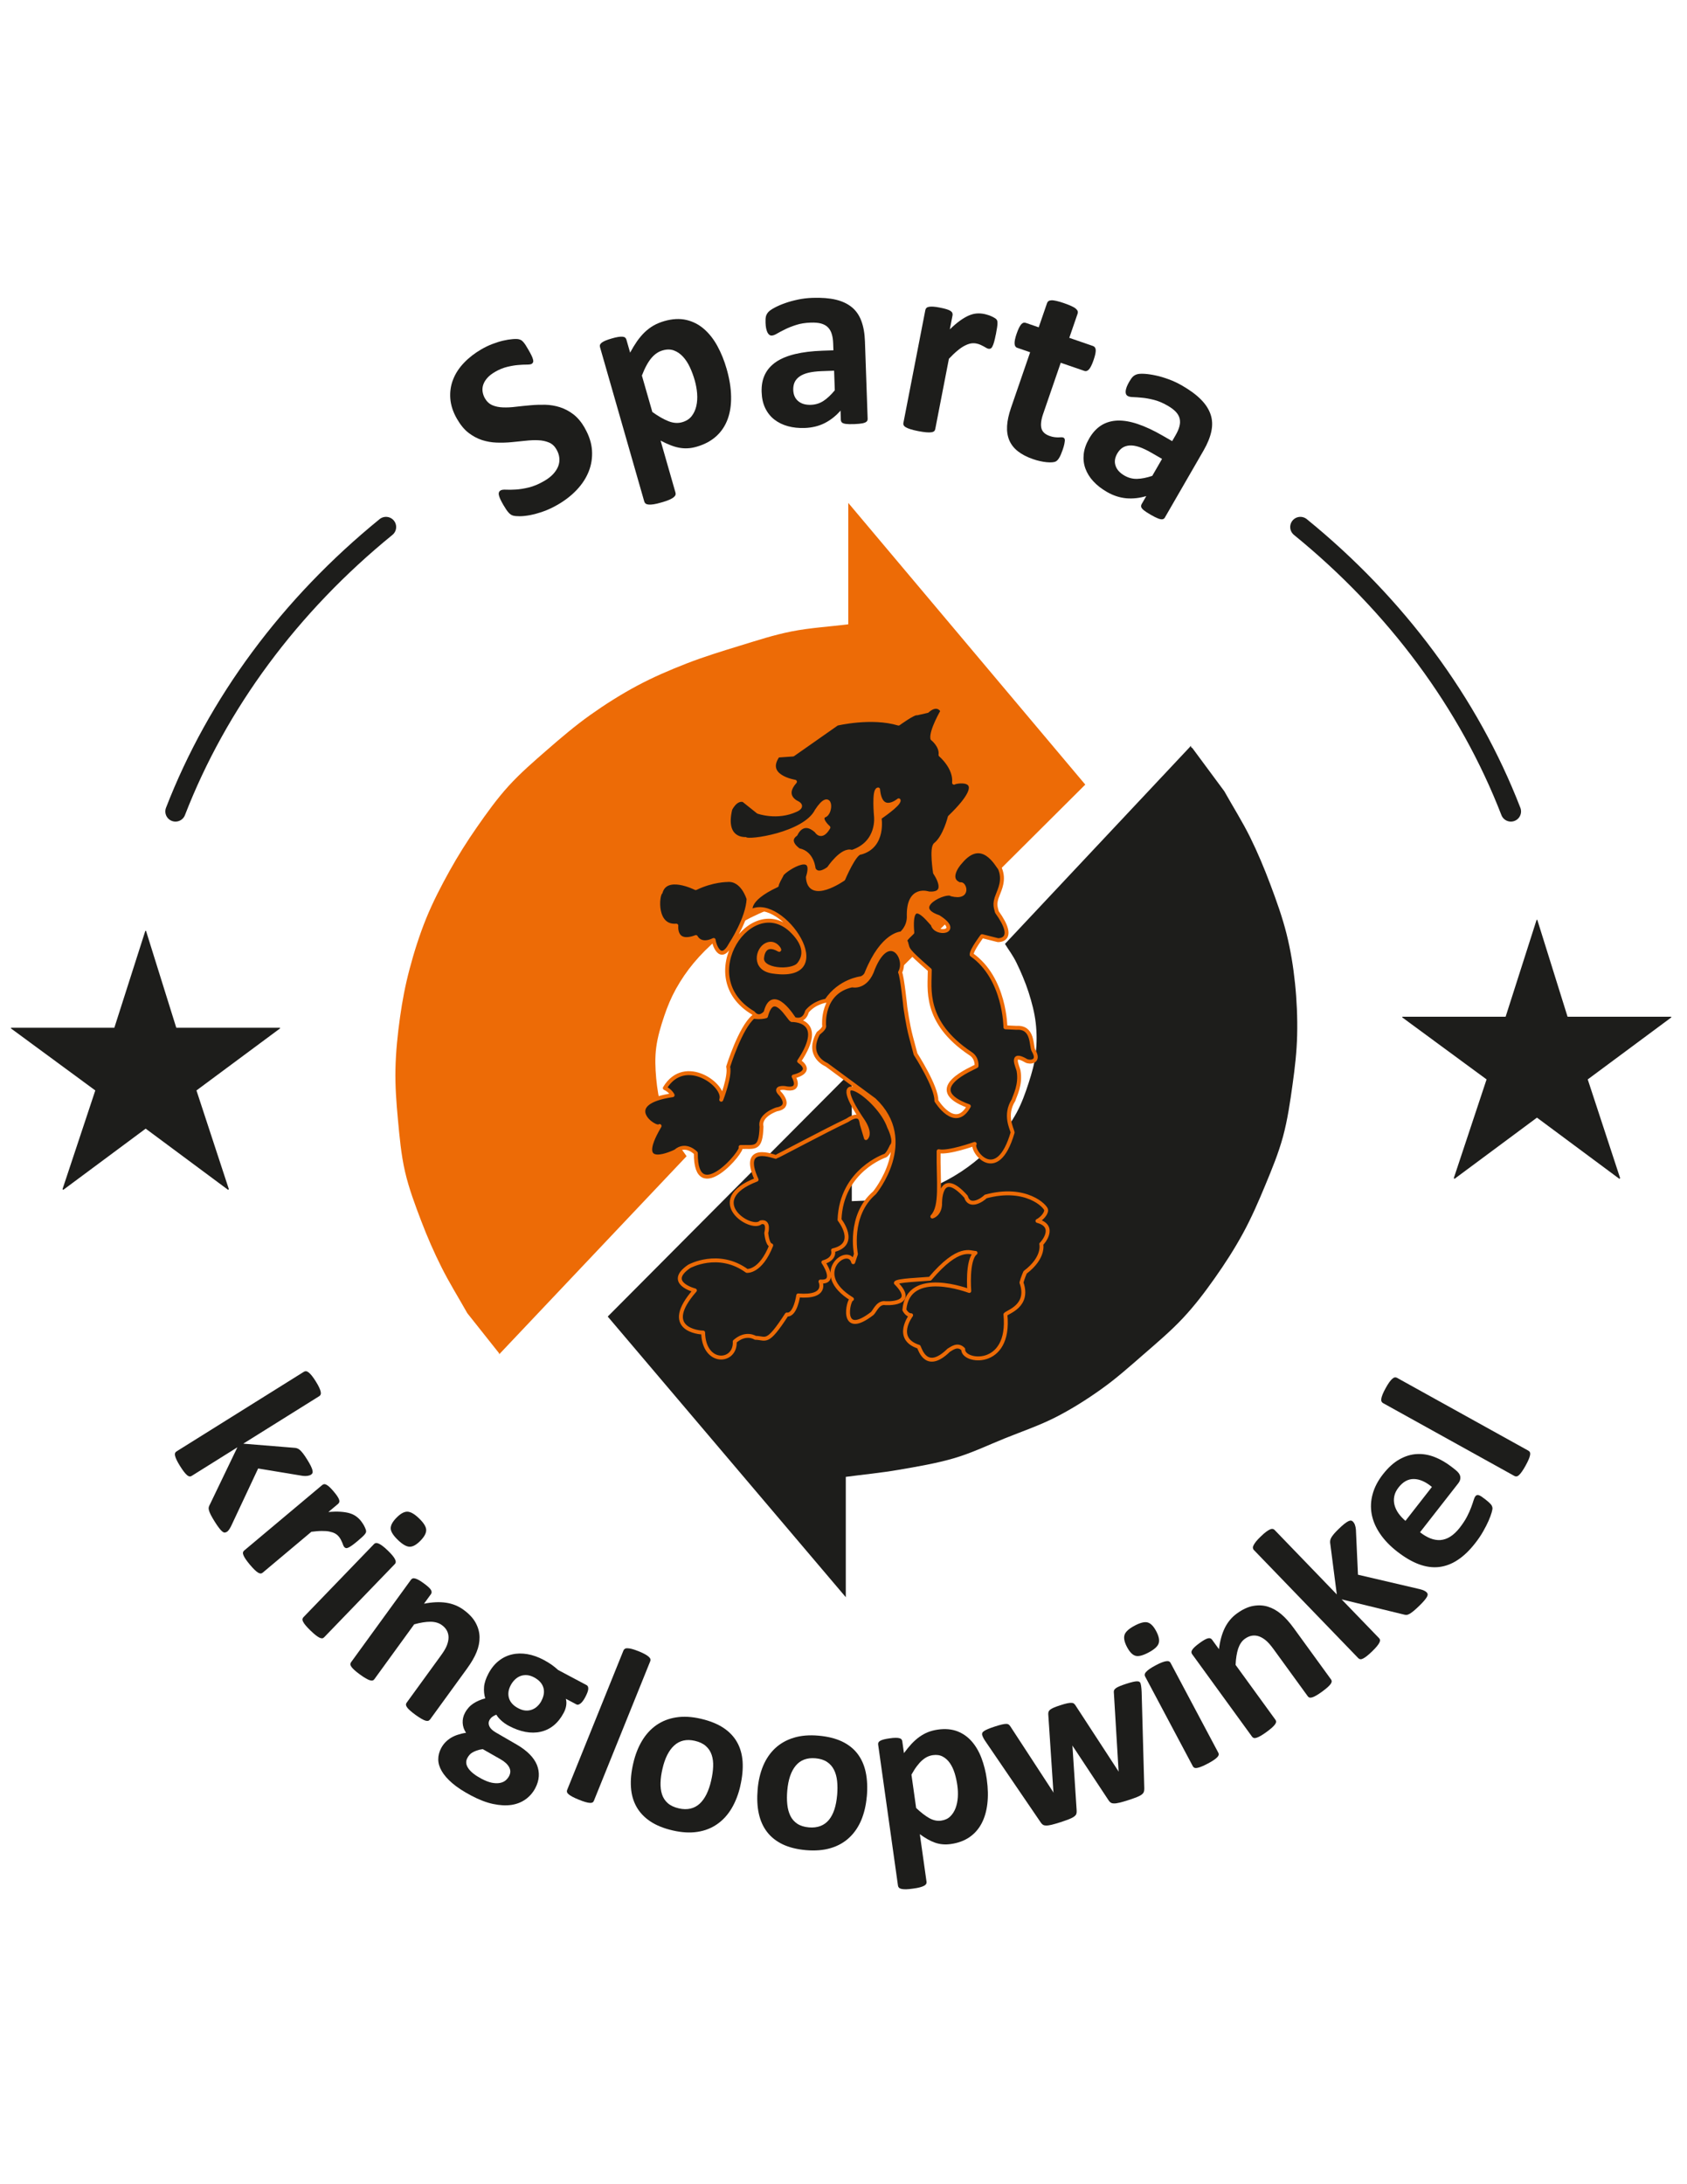
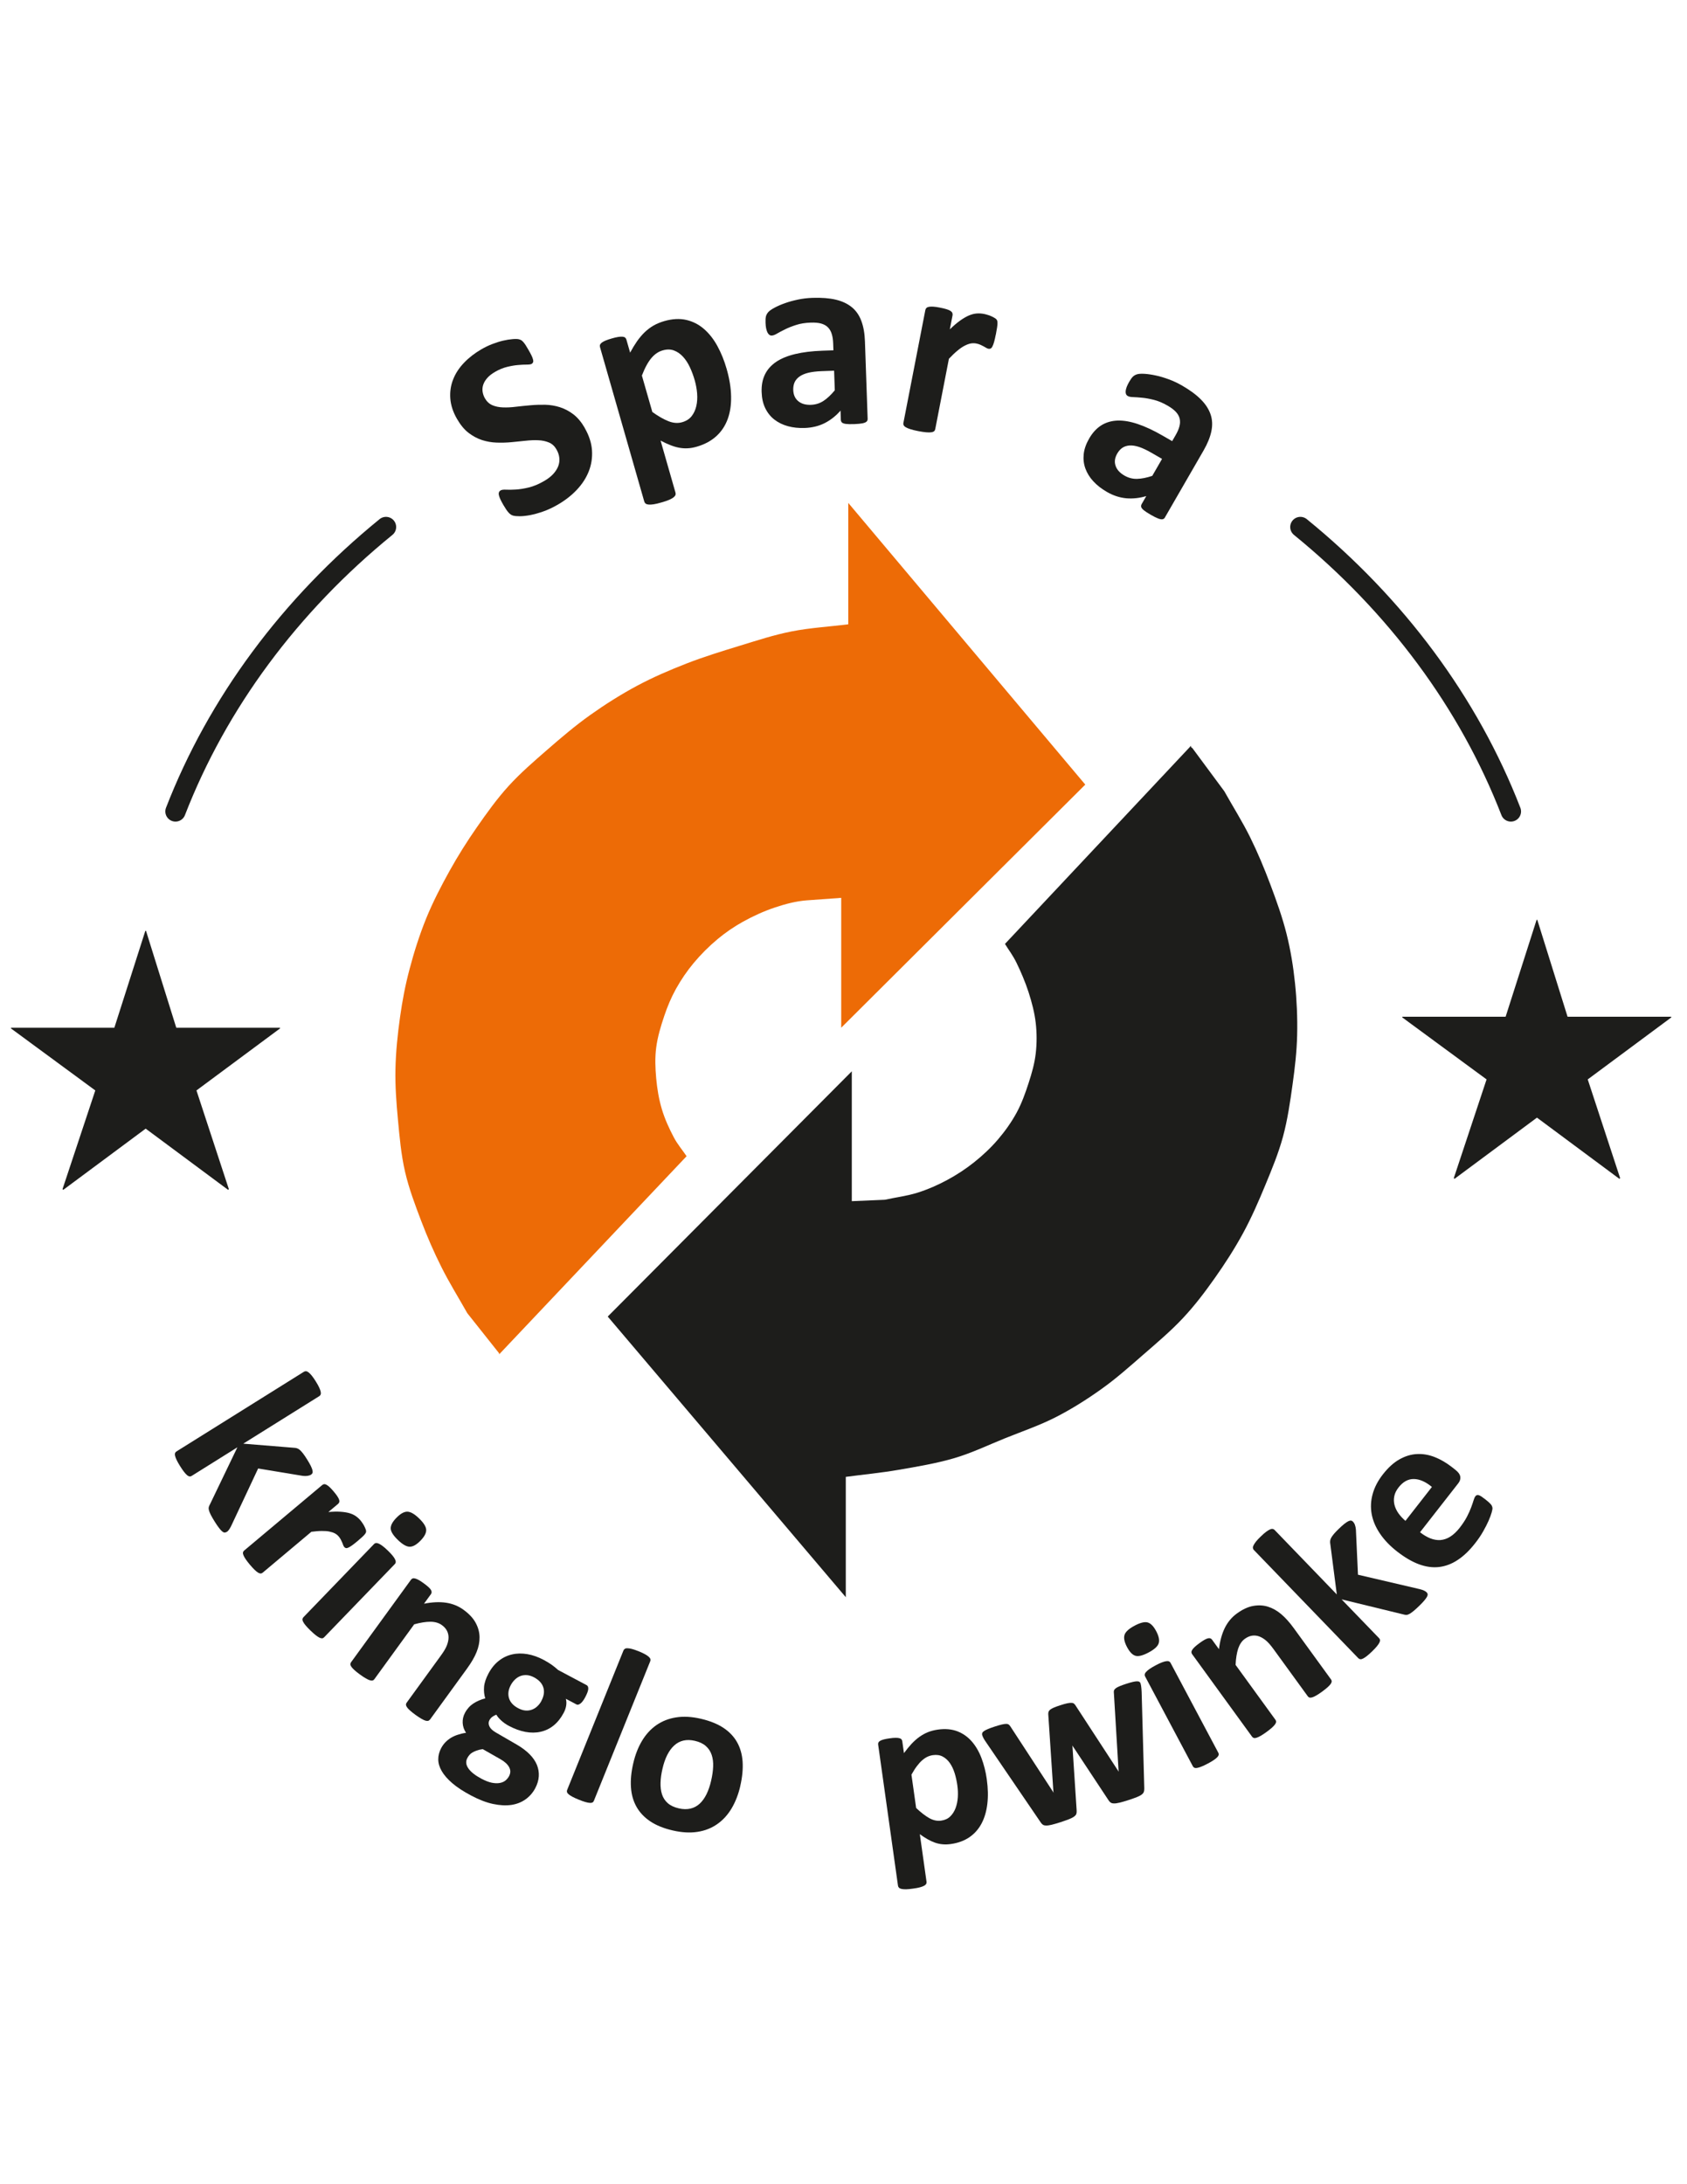
<svg xmlns="http://www.w3.org/2000/svg" id="Laag_1" data-name="Laag 1" viewBox="0 0 612 792">
  <defs>
    <style> .cls-1, .cls-2, .cls-3, .cls-4 { stroke-width: 0px; } .cls-1, .cls-3 { fill-rule: evenodd; } .cls-1, .cls-4 { fill: #1d1d1b; } .cls-5 { stroke: #ed6b06; stroke-linejoin: round; stroke-width: 1.42px; } .cls-5, .cls-2, .cls-6 { fill: none; } .cls-5, .cls-6 { stroke-linecap: round; } .cls-6 { stroke: #1d1d1b; stroke-miterlimit: 22.93; stroke-width: 7.37px; } .cls-7 { clip-path: url(#clippath); } .cls-3 { fill: #ed6b06; } </style>
    <clipPath id="clippath">
      <rect class="cls-2" width="612" height="792" />
    </clipPath>
  </defs>
  <g class="cls-7">
    <path class="cls-1" d="M364.57,342.26c1.41,2.31,2.8,3.99,4.23,6.93,1.44,2.94,3.2,7.02,4.36,10.65,1.16,3.63,2.14,7.31,2.57,11.04.43,3.72.43,7.5,0,11.16-.43,3.66-1.41,7.07-2.57,10.65-1.16,3.58-2.49,7.34-4.36,10.78-1.87,3.44-4.22,6.74-6.8,9.75-2.58,3.01-5.53,5.77-8.6,8.21-3.07,2.45-6.32,4.57-9.75,6.42-3.43,1.85-6.98,3.42-10.78,4.62-3.8,1.2-7.96,1.71-11.93,2.57l-11.93.51v-47.09l-88.54,88.93,86.36,101.76v-43.63c6.42-.86,12.68-1.43,19.25-2.57,6.57-1.13,13.71-2.33,20.15-4.23,6.44-1.91,12.23-4.72,18.35-7.19,6.12-2.47,12.49-4.63,18.35-7.62,5.86-2.99,11.39-6.49,16.68-10.27,5.3-3.77,10.09-8.04,15.01-12.32,4.92-4.28,10.15-8.69,14.5-13.35,4.36-4.65,7.91-9.36,11.55-14.5,3.64-5.14,7.2-10.66,10.27-16.3,3.07-5.64,5.67-11.61,8.08-17.45,2.42-5.84,4.76-11.49,6.42-17.58,1.65-6.1,2.61-12.72,3.46-18.86.86-6.14,1.52-11.84,1.67-17.97.15-6.13-.13-12.61-.77-18.74-.64-6.13-1.58-11.96-3.08-17.96s-3.7-12.12-5.9-17.96c-2.2-5.84-4.53-11.43-7.31-17.07-2.79-5.63-6.25-11.12-9.37-16.68l-11.55-15.6-.51-.39v-.51l-67.5,71.86Z" />
    <path class="cls-3" d="M249.08,419.25c-1.54-2.27-3.34-4.38-4.62-6.8-1.73-3.29-3.3-6.7-4.36-10.27-1.08-3.62-1.71-7.4-2.05-11.16-.34-3.71-.48-7.47,0-11.16.51-3.94,1.68-7.78,2.95-11.55,1.13-3.36,2.51-6.66,4.23-9.75,1.84-3.3,3.99-6.46,6.42-9.37,2.6-3.11,5.49-6,8.6-8.6,2.9-2.43,6.05-4.59,9.37-6.42,3.69-2.04,7.55-3.8,11.55-5.13,3.74-1.25,7.62-2.28,11.55-2.57l12.45-.9v47.09l88.54-88.16-85.98-102.14v44.02c-6.84.85-13.95,1.27-20.53,2.57-6.58,1.3-12.51,3.27-18.86,5.21-6.35,1.94-13.04,4-19.25,6.42-6.21,2.42-12.11,4.95-17.97,8.08-5.85,3.13-11.65,6.79-17.07,10.65-5.42,3.86-10.48,8.17-15.4,12.45-4.92,4.28-9.82,8.5-14.12,13.22s-7.97,9.88-11.55,15.01c-3.58,5.14-6.82,10.28-9.88,15.78-3.06,5.5-6.05,11.26-8.47,17.2-2.42,5.94-4.45,12.37-6.03,18.35-1.59,5.98-2.61,11.39-3.47,17.45-.86,6.06-1.54,12.65-1.67,18.86-.13,6.22.32,12.14.9,18.35.58,6.21,1.15,12.7,2.57,18.86,1.42,6.16,3.7,12.18,5.9,17.96,2.21,5.78,4.53,11.12,7.32,16.68,2.78,5.57,6.24,11.12,9.37,16.68l11.55,14.55v.39l68.01-71.86Z" />
-     <path class="cls-1" d="M273.18,367.25c2.3,2.85,4.57-.16,4.57-.16,2.57-10.34,10.34,2.39,10.34,2.39,0,0,3.53,1.52,4.67-2.73,2.82-3.39,7.02-3.9,7.02-3.9,4.88-7.31,12.55-8.12,12.55-8.12,0,0,1.64-.43,2.13-2.09,5.74-14.11,12.51-14.16,12.51-14.16,0,0,2.67-2.11,2.72-5.95-.4-11.34,7.21-8.56,7.21-8.56,8.08.63,2.3-7.51,2.3-7.51,0,0-1.42-9.1.19-10.26,3.39-2.68,5.15-9.88,5.15-9.88,15.94-15.38,2.1-13.07,1.57-12.5.54-5.51-4.92-10.08-4.92-10.08.43-3.31-2.96-5.93-2.96-5.93-.47-2.91,3.68-10.01,3.68-10.01-2.13-3.4-5.49,0-5.49,0l-3.81.87c-1.11-.33-6.64,3.71-6.64,3.71-9.81-2.96-22.36.04-22.36.04l-15.93,11.17-5.49.38c-5.4,7.7,6.2,9.49,6.2,9.49-4.77,5.29.81,7.66.81,7.66,2.62,1.37-.46,2.58-.46,2.58-6.86,3.17-13.71.66-13.71.66l-5.27-4.21c-2.96-.81-4.83,3.28-4.83,3.28-2.71,11.44,5.5,10.79,5.5,10.79.96,1.25,21.56-1.67,25.84-10.23,5.4-8.24,5.53.91,2.81,1.73-2.16,1.17,1.44,4.34,1.44,4.34-2.6,4.48-4.36,1.25-4.36,1.25-5.11-4.58-7.48,1.18-7.48,1.18-3.76,2.69,1.12,5.82,1.12,5.82,4.98.93,5.37,6.77,5.37,6.77,1.58,3.06,5.49-.19,5.49-.19,0,0,4.88-7.31,8.41-5.97,9.96-3.27,8.71-12.93,8.71-12.93,0,0-.88-9.48.77-9.73.88,9.49,7.46,3.95,7.46,3.95.23,1.46-6.92,6.28-6.92,6.28,0,0,1.83,10.37-6.89,12.69-2.2-.11-6.26,9.55-6.26,9.55,0,0-12.35,8.67-12.86-.65,3.47-10.92-9.78-1.86-9.56-.76-1.9,3.36-1.7,3.72-1.7,3.72-11.53,5.35-9.36,9.38-9.36,9.38,11.26-6.08,32.78,25.76,7.7,21.86-6.93-1.08-5.44-8-2.21-9.65,3.22-1.65,5.16,2.08,4.69,1.8-5.73-3.32-6.13,2.6-6.13,2.6-1.01,4.99,10.8,5.7,13.28,2.65,2.48-3.05,2.44-7.08-2.24-11.82-14.8-15.11-36.38,16.43-14.36,29.42M317.17,398.85c15.72,14.83.08,33.67.08,33.67-9.61,8.21-6.74,22.2-6.74,22.2l-.99,2.96c-1.7-6.53-15.81,4.03-.45,13.38-1.29-.14-4.63,14.44,7.33,5.24.89-.76,1.89-3.73,4.27-3.81.92.15,12.29.67,4.33-7.29.33-.93,9.11-1.23,12.39-1.53,10.55-12.45,14.68-9.3,16.51-9.36-3.21,2.5-2.27,13.81-2.27,13.81,0,0-22.26-8.56-23.55,6.86,0,0,.98,1.98,2.45,1.93,0,0-6.48,8.46,2.78,11.44.59,1.26,2.88,9.06,10.84,1.27,1.07-.59,3.21-2.5,5.29-.37-.38,4.78,17.27,7.1,15.3-12.62.7-.94,8.86-3.05,5.82-11.56.49-1.85,1.33-3.71,1.33-3.71,7.14-5.37,5.86-10.27,5.86-10.27.36-.2,5.82-6.43-1.39-8.37,1.26-.59,3.21-2.49,3.16-3.95-.04-1.28-7.27-8.9-21.95-4.91-1.06,1.14-5.89,4.42-7.14.06-9.9-11-9.39,2.86-9.39,2.86-.24,3.67-2.81,4.34-2.81,4.34,3.53-3.79,2.12-12.52,2.28-23.69,3.51.79,13.09-2.65,13.09-2.65-1.58,2.07,8.04,15.46,13.76-4.14-.22-1.27-3.14-6.29.32-11.73.49-1.66,2.73-5.61,1.82-10.68-.24-1.31-3.29-7.14,2.8-3.58,1.12.65,5.2.6,2.62-3.75-.94-1.58.07-8.61-6.14-8.2l-4.04-.19s-.07-17.79-12.26-26.33c-.06-1.65,3.79-6.72,3.79-6.72l5.73,1.44s7.33.48-.36-10.23c-.23-1.28-1.19-2.71.33-6.24.67-1.85,2.56-5.4.77-9.54-.95-1.07-6.45-11.86-14.35-2.25-1.29,1.35-4.91,6.4-.1,8.06,1.43-.96,3.85,5.36-3.17,3.59-1.7-1.59-15.4,4.56-4.65,8.22,8.79,5.55-1.22,6.81-2.1,2.64-1.13-.88-8.65-11.6-7.4,3-1.06,1.14-3.38,2.86-2.26,3.55.83,2.72-.29,2.28,8.59,10.02.05,6.59-2.45,18.86,14.79,30.34,2.52,1.61,2.17,4.5,2.17,4.5-.85.66-20.4,8.22-2.79,14.56-4.99,9.14-11.78-1.97-11.78-1.97.19-4.94-7.55-16.94-7.55-16.94l-1.69-6.35c-1.19-4.47-2.02-10.73-2.02-10.73,0,0-1.11-10.94-1.9-12.56,2.93-5.23-4.01-15.24-9.76-1.49-2.48,7.59-7.66,6.22-7.66,6.22-11.26,2.44-10.14,14.46-10.14,14.53.4,1.09-2.1,2.82-2.1,2.82-4.66,8.4,2.97,11.43,2.97,11.43l17.31,12.75ZM281.4,419.49c-.33,0-13.08-5.24-6.93,8.27-19.51,7.45-1.82,18.94,1.54,15.46,3.27-.67,1.97,3.84,1.97,3.84,0,0,.33,4.2,1.8,4.51-3.87,9.83-8.83,9.27-8.83,9.27-10.33-7.51-20.92-1.64-20.92-1.64-8.76,5.98,2.06,8.71,2.06,8.71-12.42,14.16,1.71,15.32,2.99,15.28.23,11.9,11.92,11.12,11.46,3.26,4.09-3.62,7.46-1.35,7.46-1.35,4.03.04,4.13,2.78,11.43-8.45,3.13.44,4.15-6.92,4.15-6.92,10.85.9,8.07-5.04,8.07-5.04,6.25.51,1.04-6.99,1.04-6.99,4.54-1.26,3.51-4.33,3.51-4.33,9.46-2.16,2.36-11.07,2.36-11.07.65-17.96,16.6-23.27,16.6-23.27,1.08-.59,2.31-3.49,2.31-3.49,1.77-1.71-.92-6.89-.92-6.89-3.74-11.03-24.42-23.98-9.34-1.98,2.91,4.66.94,6.01.94,6.01l-1.49-4.92c-.22-.36.12-5.19-5.32-1.51-7.81,3.67-25.62,13.24-25.95,13.24M273.32,368.68c-4.8,4.01-9.16,18.11-9.16,18.11.85,3.45-2.51,11.98-2.51,11.98,1.84-5.01-13.2-16.37-20.47-4.23,2.08.94,2.83,2.58,2.83,2.58-19.66,2.88-6.33,12.73-4.73,11.18-10.2,17.23,5.81,9.17,5.81,9.17,3.73-3.24,7.35.66,7.35.66-.22,19.95,17.71-1.17,16.21-2.22,5.2-.17,7.33,1.27,7.61-7.4-.88-4.17,5.45-6.23,5.45-6.23,5.65-.93,1.46-5.54,1.46-5.54-2.66-2.65,1.39-2.24,1.39-2.24,6.65,1.41,3.34-4.15,3.34-4.15,0,0,7.64-1.54,2-5.56,10.28-15.37-2.67-14.91-2.67-14.91-1.06-.34-6.67-11.57-9.36-1.39-1.99.62-4.55.19-4.55.19M239.66,323.58c1.95-7.02,12.72-1.54,12.72-1.54,6.12-2.96,11.43-2.93,11.43-2.93,5.65-.56,7.75,6.83,7.75,6.83-.3,7.15-6.39,16.33-6.39,16.33-3.95,7.46-6.24-.33-6.27-1.43-4.86,2.36-6.44-1.06-6.44-1.06-7.95,3.02-7.1-4.14-7.1-4.14-8.03.65-6.98-11.1-5.69-12.07" />
-     <path class="cls-5" d="M273.18,367.25c2.3,2.85,4.57-.16,4.57-.16,2.57-10.34,10.34,2.39,10.34,2.39,0,0,3.53,1.52,4.67-2.73,2.82-3.39,7.02-3.9,7.02-3.9,4.88-7.31,12.55-8.12,12.55-8.12,0,0,1.64-.43,2.13-2.09,5.74-14.11,12.51-14.16,12.51-14.16,0,0,2.67-2.11,2.72-5.95-.4-11.34,7.21-8.56,7.21-8.56,8.08.63,2.3-7.51,2.3-7.51,0,0-1.42-9.1.19-10.26,3.39-2.68,5.15-9.88,5.15-9.88,15.94-15.38,2.1-13.07,1.57-12.5.54-5.51-4.92-10.08-4.92-10.08.43-3.31-2.96-5.93-2.96-5.93-.47-2.91,3.68-10.01,3.68-10.01-2.13-3.4-5.49,0-5.49,0l-3.81.87c-1.11-.33-6.64,3.71-6.64,3.71-9.81-2.96-22.36.04-22.36.04l-15.93,11.17-5.49.38c-5.4,7.7,6.2,9.49,6.2,9.49-4.77,5.29.81,7.66.81,7.66,2.62,1.37-.46,2.58-.46,2.58-6.86,3.17-13.71.66-13.71.66l-5.27-4.21c-2.96-.81-4.83,3.28-4.83,3.28-2.71,11.44,5.5,10.79,5.5,10.79.96,1.25,21.56-1.67,25.84-10.23,5.4-8.24,5.53.91,2.81,1.73-2.16,1.17,1.44,4.34,1.44,4.34-2.6,4.48-4.36,1.25-4.36,1.25-5.11-4.58-7.48,1.18-7.48,1.18-3.76,2.69,1.12,5.82,1.12,5.82,4.98.93,5.37,6.77,5.37,6.77,1.58,3.06,5.49-.19,5.49-.19,0,0,4.88-7.31,8.41-5.97,9.96-3.27,8.71-12.93,8.71-12.93,0,0-.88-9.48.77-9.73.88,9.49,7.46,3.95,7.46,3.95.23,1.46-6.92,6.28-6.92,6.28,0,0,1.83,10.37-6.89,12.69-2.2-.11-6.26,9.55-6.26,9.55,0,0-12.35,8.67-12.86-.65,3.47-10.92-9.78-1.86-9.56-.76-1.9,3.36-1.7,3.72-1.7,3.72-11.53,5.35-9.36,9.38-9.36,9.38,11.26-6.08,32.78,25.76,7.7,21.86-6.93-1.08-5.44-8-2.21-9.65,3.22-1.65,5.16,2.08,4.69,1.8-5.73-3.32-6.13,2.6-6.13,2.6-1.01,4.99,10.8,5.7,13.28,2.65,2.48-3.05,2.44-7.08-2.24-11.82-14.8-15.11-36.38,16.43-14.36,29.42ZM317.17,398.85c15.72,14.83.08,33.67.08,33.67-9.61,8.21-6.74,22.2-6.74,22.2l-.99,2.96c-1.7-6.53-15.81,4.03-.45,13.38-1.29-.14-4.63,14.44,7.33,5.24.89-.76,1.89-3.73,4.27-3.81.92.15,12.29.67,4.33-7.29.33-.93,9.11-1.23,12.39-1.53,10.55-12.45,14.68-9.3,16.51-9.36-3.21,2.5-2.27,13.81-2.27,13.81,0,0-22.26-8.56-23.55,6.86,0,0,.98,1.98,2.45,1.93,0,0-6.48,8.46,2.78,11.44.59,1.26,2.88,9.06,10.84,1.27,1.07-.59,3.21-2.5,5.29-.37-.38,4.78,17.27,7.1,15.3-12.62.7-.94,8.86-3.05,5.82-11.56.49-1.85,1.33-3.71,1.33-3.71,7.14-5.37,5.86-10.27,5.86-10.27.36-.2,5.82-6.43-1.39-8.37,1.26-.59,3.21-2.49,3.16-3.95-.04-1.28-7.27-8.9-21.95-4.91-1.06,1.14-5.89,4.42-7.14.06-9.9-11-9.39,2.86-9.39,2.86-.24,3.67-2.81,4.34-2.81,4.34,3.53-3.79,2.12-12.52,2.28-23.69,3.51.79,13.09-2.65,13.09-2.65-1.58,2.07,8.04,15.46,13.76-4.14-.22-1.27-3.14-6.29.32-11.73.49-1.66,2.73-5.61,1.82-10.68-.24-1.31-3.29-7.14,2.8-3.58,1.12.65,5.2.6,2.62-3.75-.94-1.58.07-8.61-6.14-8.2l-4.04-.19s-.07-17.79-12.26-26.33c-.06-1.65,3.79-6.72,3.79-6.72l5.73,1.44s7.33.48-.36-10.23c-.23-1.28-1.19-2.71.33-6.24.67-1.85,2.56-5.4.77-9.54-.95-1.07-6.45-11.86-14.35-2.25-1.29,1.35-4.91,6.4-.1,8.06,1.43-.96,3.85,5.36-3.17,3.59-1.7-1.59-15.4,4.56-4.65,8.22,8.79,5.55-1.22,6.81-2.1,2.64-1.13-.88-8.65-11.6-7.4,3-1.06,1.14-3.38,2.86-2.26,3.55.83,2.72-.29,2.28,8.59,10.02.05,6.59-2.45,18.86,14.79,30.34,2.52,1.61,2.17,4.5,2.17,4.5-.85.66-20.4,8.22-2.79,14.56-4.99,9.14-11.78-1.97-11.78-1.97.19-4.94-7.55-16.94-7.55-16.94l-1.69-6.35c-1.19-4.47-2.02-10.73-2.02-10.73,0,0-1.11-10.94-1.9-12.56,2.93-5.23-4.01-15.24-9.76-1.49-2.48,7.59-7.66,6.22-7.66,6.22-11.26,2.44-10.14,14.46-10.14,14.53.4,1.09-2.1,2.82-2.1,2.82-4.66,8.4,2.97,11.43,2.97,11.43l17.31,12.75ZM281.4,419.49c-.33,0-13.08-5.24-6.93,8.27-19.51,7.45-1.82,18.94,1.54,15.46,3.27-.67,1.97,3.84,1.97,3.84,0,0,.33,4.2,1.8,4.51-3.87,9.83-8.83,9.27-8.83,9.27-10.33-7.51-20.92-1.64-20.92-1.64-8.76,5.98,2.06,8.71,2.06,8.71-12.42,14.16,1.71,15.32,2.99,15.28.23,11.9,11.92,11.12,11.46,3.26,4.09-3.62,7.46-1.35,7.46-1.35,4.03.04,4.13,2.78,11.43-8.45,3.13.44,4.15-6.92,4.15-6.92,10.85.9,8.07-5.04,8.07-5.04,6.25.51,1.04-6.99,1.04-6.99,4.54-1.26,3.51-4.33,3.51-4.33,9.46-2.16,2.36-11.07,2.36-11.07.65-17.96,16.6-23.27,16.6-23.27,1.08-.59,2.31-3.49,2.31-3.49,1.77-1.71-.92-6.89-.92-6.89-3.74-11.03-24.42-23.98-9.34-1.98,2.91,4.66.94,6.01.94,6.01l-1.49-4.92c-.22-.36.12-5.19-5.32-1.51-7.81,3.67-25.62,13.24-25.95,13.24ZM273.32,368.68c-4.8,4.01-9.16,18.11-9.16,18.11.85,3.45-2.51,11.98-2.51,11.98,1.84-5.01-13.2-16.37-20.47-4.23,2.08.94,2.83,2.58,2.83,2.58-19.66,2.88-6.33,12.73-4.73,11.18-10.2,17.23,5.81,9.17,5.81,9.17,3.73-3.24,7.35.66,7.35.66-.22,19.95,17.71-1.17,16.21-2.22,5.2-.17,7.33,1.27,7.61-7.4-.88-4.17,5.45-6.23,5.45-6.23,5.65-.93,1.46-5.54,1.46-5.54-2.66-2.65,1.39-2.24,1.39-2.24,6.65,1.41,3.34-4.15,3.34-4.15,0,0,7.64-1.54,2-5.56,10.28-15.37-2.67-14.91-2.67-14.91-1.06-.34-6.67-11.57-9.36-1.39-1.99.62-4.55.19-4.55.19ZM239.66,323.58c1.95-7.02,12.72-1.54,12.72-1.54,6.12-2.96,11.43-2.93,11.43-2.93,5.65-.56,7.75,6.83,7.75,6.83-.3,7.15-6.39,16.33-6.39,16.33-3.95,7.46-6.24-.33-6.27-1.43-4.86,2.36-6.44-1.06-6.44-1.06-7.95,3.02-7.1-4.14-7.1-4.14-8.03.65-6.98-11.1-5.69-12.07Z" />
    <path class="cls-4" d="M212.11,155.17c1.59,2.75,2.47,5.46,2.65,8.14.17,2.66-.22,5.21-1.17,7.61-.95,2.41-2.4,4.63-4.34,6.69-1.94,2.06-4.26,3.86-6.93,5.4-1.81,1.04-3.58,1.88-5.3,2.47-1.72.6-3.29,1.03-4.72,1.31-1.44.26-2.68.4-3.75.4-1.05,0-1.86-.07-2.42-.23-.56-.14-1.1-.51-1.62-1.08-.53-.58-1.15-1.49-1.87-2.73-.49-.84-.86-1.55-1.14-2.14-.27-.6-.45-1.12-.53-1.53-.08-.42-.05-.76.07-1.03.11-.26.3-.47.58-.63.37-.22,1.04-.31,1.99-.26.93.05,2.1.04,3.51-.05,1.39-.08,2.96-.33,4.71-.75,1.76-.43,3.62-1.2,5.59-2.35,1.3-.75,2.37-1.57,3.22-2.47.84-.91,1.46-1.85,1.85-2.84.38-.97.53-1.98.42-3.04-.1-1.07-.46-2.1-1.05-3.12-.69-1.19-1.59-2.03-2.73-2.49-1.14-.48-2.43-.76-3.84-.81-1.42-.07-2.97,0-4.62.18-1.66.19-3.39.35-5.15.52-1.78.17-3.58.21-5.37.15-1.81-.06-3.55-.37-5.26-.91-1.7-.55-3.32-1.42-4.88-2.6-1.56-1.2-2.95-2.88-4.22-5.08-1.45-2.5-2.25-4.98-2.43-7.43-.17-2.43.17-4.74,1.04-6.91.85-2.17,2.17-4.18,3.96-6.04,1.78-1.86,3.89-3.48,6.29-4.87,1.23-.71,2.52-1.35,3.88-1.87,1.36-.52,2.66-.95,3.93-1.24,1.26-.3,2.43-.48,3.5-.57,1.07-.09,1.83-.06,2.24.05.44.12.74.23.95.37.21.14.42.35.67.61.25.28.53.63.83,1.09.29.46.64,1.05,1.05,1.75.45.77.82,1.45,1.09,2.01.27.56.46,1.04.57,1.46.12.39.13.74.04.99-.08.27-.27.49-.56.66-.3.17-.88.25-1.75.25-.87,0-1.89.04-3.1.15-1.2.09-2.53.32-3.98.67-1.46.35-2.92.95-4.41,1.81-1.16.67-2.09,1.39-2.78,2.17-.71.78-1.2,1.6-1.49,2.43s-.38,1.67-.26,2.55c.13.86.41,1.7.86,2.47.67,1.16,1.57,1.99,2.7,2.48,1.12.48,2.42.74,3.87.79,1.45.05,3.01-.02,4.69-.24,1.69-.2,3.42-.37,5.2-.53,1.77-.16,3.58-.22,5.4-.19,1.82.05,3.59.34,5.3.88,1.71.54,3.35,1.4,4.9,2.57,1.55,1.19,2.92,2.83,4.14,4.93" />
    <path class="cls-4" d="M263.61,133.78c1.02,3.56,1.56,6.89,1.61,9.96.06,3.09-.35,5.83-1.25,8.26-.9,2.43-2.28,4.51-4.15,6.2-1.89,1.7-4.23,2.96-7.05,3.77-1.17.34-2.27.54-3.3.58-1.04.07-2.08-.02-3.13-.21-1.04-.2-2.11-.52-3.21-.96-1.1-.43-2.25-.96-3.49-1.62l5.41,18.87c.09.31.09.6-.03.89-.11.3-.36.58-.74.88-.4.3-.93.58-1.62.88-.69.3-1.59.59-2.71.91-1.1.32-2.03.55-2.77.66-.75.11-1.37.16-1.84.11-.49-.04-.86-.15-1.1-.35-.25-.18-.42-.43-.51-.73l-16.06-55.99c-.08-.29-.09-.59,0-.85.09-.27.3-.53.62-.79.32-.26.8-.51,1.39-.76.59-.25,1.35-.5,2.29-.77.89-.26,1.67-.45,2.3-.54.63-.1,1.16-.13,1.57-.09.43.04.74.15.96.34.2.17.36.43.44.72l1.35,4.72c.82-1.53,1.67-2.92,2.53-4.16.88-1.23,1.79-2.32,2.78-3.27,1.01-.95,2.07-1.76,3.23-2.42,1.16-.65,2.45-1.18,3.86-1.59,2.93-.84,5.6-.97,8-.42,2.4.56,4.53,1.66,6.41,3.29,1.88,1.64,3.5,3.7,4.86,6.19,1.36,2.5,2.48,5.25,3.35,8.29M252.05,137.96c-.49-1.7-1.08-3.31-1.78-4.8-.71-1.51-1.54-2.78-2.51-3.83-.97-1.05-2.06-1.8-3.28-2.25-1.21-.45-2.57-.46-4.06-.03-.75.22-1.46.53-2.13.98-.67.44-1.32,1.03-1.94,1.75s-1.21,1.61-1.79,2.66c-.57,1.03-1.14,2.29-1.7,3.74l3.79,13.21c2.17,1.55,4.13,2.67,5.87,3.35,1.76.69,3.42.8,4.96.35,1.47-.42,2.62-1.15,3.44-2.2.81-1.05,1.37-2.27,1.69-3.67s.41-2.91.29-4.53c-.13-1.61-.42-3.18-.85-4.72" />
    <path class="cls-4" d="M314.76,151.87c.01.45-.13.79-.44,1.05-.29.25-.78.44-1.45.58-.67.13-1.65.23-2.96.28-1.4.05-2.43.02-3.07-.07-.64-.09-1.1-.25-1.38-.48-.26-.25-.42-.58-.43-1.02l-.11-3.32c-1.64,1.89-3.55,3.4-5.7,4.51-2.17,1.1-4.59,1.69-7.27,1.79-2.22.08-4.25-.14-6.12-.65-1.87-.51-3.51-1.32-4.91-2.4-1.39-1.08-2.5-2.47-3.3-4.12-.81-1.66-1.25-3.61-1.32-5.85-.09-2.44.32-4.56,1.2-6.38.89-1.84,2.26-3.35,4.1-4.6,1.84-1.23,4.16-2.17,6.94-2.83,2.79-.66,6.03-1.06,9.73-1.19l4.07-.14-.09-2.52c-.05-1.31-.21-2.45-.52-3.42-.29-.98-.77-1.78-1.39-2.41-.63-.63-1.46-1.08-2.47-1.37-1.03-.28-2.28-.38-3.78-.33-1.96.07-3.71.34-5.24.84-1.52.48-2.87,1.01-4.03,1.59-1.16.57-2.13,1.08-2.92,1.54-.78.47-1.41.7-1.92.72-.34.01-.64-.07-.92-.29-.26-.21-.5-.51-.69-.92-.17-.39-.33-.88-.45-1.47-.12-.6-.17-1.26-.2-1.97-.03-.96,0-1.72.14-2.29.14-.56.43-1.08.84-1.55.42-.48,1.16-1,2.23-1.58,1.08-.58,2.34-1.14,3.79-1.65,1.43-.53,3.03-.95,4.74-1.32,1.71-.36,3.49-.57,5.33-.63,3.27-.11,6.09.11,8.42.66,2.35.56,4.28,1.48,5.83,2.75,1.55,1.27,2.69,2.94,3.45,5.01.76,2.05,1.2,4.53,1.29,7.38l.98,28.04ZM302.59,134.42l-4.48.16c-1.9.07-3.52.27-4.85.58-1.33.33-2.4.79-3.23,1.38-.83.6-1.41,1.29-1.78,2.1-.35.81-.51,1.73-.48,2.75.06,1.76.65,3.11,1.8,4.06,1.14.97,2.68,1.41,4.65,1.34,1.66-.06,3.16-.53,4.52-1.42,1.36-.89,2.72-2.17,4.1-3.85l-.25-7.1Z" />
    <path class="cls-4" d="M361.24,121.35c-.22,1.11-.42,2-.62,2.69-.2.69-.4,1.22-.61,1.61-.18.37-.41.62-.63.72-.23.12-.5.15-.81.09-.23-.05-.51-.15-.78-.32-.29-.17-.62-.35-.97-.55-.37-.2-.77-.39-1.2-.59-.43-.2-.92-.34-1.49-.45-.64-.12-1.31-.12-2,0-.7.14-1.43.42-2.23.83-.8.42-1.66,1.01-2.59,1.79-.93.76-1.95,1.75-3.07,2.92l-4.96,25.52c-.06.31-.19.56-.42.76-.23.18-.58.33-1.05.38-.48.07-1.09.07-1.84,0-.75-.07-1.68-.2-2.83-.42-1.13-.22-2.06-.45-2.76-.67-.72-.22-1.3-.45-1.7-.69-.43-.23-.7-.49-.83-.75-.14-.27-.18-.56-.12-.87l7.96-40.93c.06-.3.19-.56.39-.75.2-.21.51-.34.94-.42.42-.08.96-.09,1.6-.05.64.04,1.43.16,2.39.35.97.19,1.78.38,2.41.58s1.11.41,1.42.63c.33.23.54.46.64.73.11.25.14.55.08.84l-.99,5.09c1.36-1.31,2.62-2.38,3.76-3.19,1.15-.82,2.21-1.42,3.17-1.84.98-.41,1.92-.65,2.81-.72.91-.07,1.79,0,2.64.16.41.08.82.19,1.27.33.46.12.92.29,1.38.5.46.2.88.42,1.21.63.35.2.59.41.73.58.13.19.22.38.26.59.04.19.06.45.06.79,0,.33-.05.82-.14,1.47-.09.65-.25,1.53-.46,2.62" />
-     <path class="cls-4" d="M385.49,163.16c-.45,1.3-.86,2.25-1.27,2.89-.4.64-.78,1.05-1.15,1.24-.35.2-.83.31-1.42.35-.58.04-1.26.02-2.01-.05-.75-.07-1.55-.21-2.39-.4-.83-.18-1.68-.42-2.49-.71-2.22-.76-4.04-1.71-5.46-2.82-1.44-1.12-2.47-2.44-3.14-3.97-.65-1.54-.93-3.28-.82-5.21.11-1.94.58-4.12,1.41-6.54l6.96-20.21-4.72-1.63c-.56-.19-.88-.69-.92-1.48-.06-.8.18-2,.74-3.63.29-.85.59-1.55.86-2.12.28-.56.55-.99.82-1.29.25-.28.53-.46.79-.54.28-.07.56-.06.86.04l4.68,1.61,3.03-8.8c.1-.29.27-.53.51-.7.25-.18.62-.28,1.1-.3.48-.02,1.09.07,1.84.24s1.66.43,2.71.8c1.1.38,1.99.74,2.69,1.06.68.32,1.22.62,1.57.93.36.31.58.61.68.91.1.29.08.59-.01.87l-3.03,8.8,8.59,2.96c.29.1.52.26.69.49.17.23.27.53.31.92.02.39-.02.9-.15,1.52-.13.61-.35,1.35-.64,2.2-.56,1.63-1.11,2.72-1.63,3.32-.54.59-1.08.79-1.64.6l-8.63-2.97-6.38,18.53c-.74,2.14-.95,3.88-.64,5.18.31,1.32,1.33,2.26,3.07,2.86.59.2,1.13.34,1.65.4.5.06.96.1,1.37.09s.77-.02,1.06-.04c.28-.02.52,0,.73.08.18.06.33.16.46.33.12.16.18.42.17.75-.03.34-.09.8-.2,1.35-.11.55-.31,1.24-.6,2.07" />
    <path class="cls-4" d="M422.62,187.63c-.22.39-.53.6-.93.66-.38.06-.9-.04-1.54-.28-.64-.24-1.52-.68-2.66-1.33-1.22-.7-2.07-1.27-2.57-1.68-.5-.42-.8-.79-.91-1.14-.09-.35-.05-.71.17-1.1l1.66-2.88c-2.4.73-4.82,1-7.23.8-2.42-.22-4.79-.99-7.11-2.34-1.92-1.11-3.53-2.37-4.85-3.79-1.32-1.42-2.28-2.98-2.89-4.64-.61-1.66-.81-3.42-.62-5.24.2-1.84.86-3.72,1.98-5.66,1.22-2.11,2.69-3.7,4.4-4.78,1.73-1.08,3.7-1.65,5.92-1.73,2.21-.07,4.68.36,7.39,1.28,2.71.92,5.68,2.3,8.88,4.15l3.52,2.03,1.26-2.18c.65-1.13,1.12-2.19,1.37-3.17.27-.98.29-1.91.1-2.78-.2-.87-.66-1.69-1.37-2.47-.73-.79-1.73-1.53-3.03-2.28-1.7-.98-3.33-1.68-4.89-2.07-1.54-.39-2.97-.66-4.27-.78-1.29-.13-2.38-.21-3.29-.24-.91-.01-1.57-.15-2.01-.41-.29-.17-.5-.4-.63-.73-.11-.32-.15-.7-.1-1.14.06-.43.18-.93.4-1.49.22-.57.52-1.15.88-1.78.48-.83.92-1.46,1.33-1.86s.94-.69,1.53-.87c.61-.18,1.52-.23,2.73-.16,1.22.08,2.59.28,4.09.61,1.5.31,3.08.8,4.72,1.4,1.64.6,3.26,1.37,4.85,2.29,2.83,1.64,5.11,3.32,6.79,5.03,1.7,1.72,2.85,3.52,3.49,5.42.64,1.9.72,3.92.27,6.07-.44,2.14-1.38,4.47-2.81,6.95l-14.03,24.3ZM421.55,166.39l-3.88-2.24c-1.65-.95-3.13-1.64-4.42-2.08-1.31-.42-2.45-.6-3.46-.54-1.02.08-1.88.35-2.62.84-.73.5-1.35,1.19-1.86,2.08-.88,1.52-1.1,2.98-.62,4.4.45,1.42,1.53,2.62,3.23,3.6,1.44.83,2.96,1.23,4.58,1.19,1.62-.04,3.46-.4,5.51-1.09l3.55-6.15Z" />
    <polygon class="cls-1" points="557.69 333.53 557.44 333.53 546.2 368.67 508.72 368.67 508.72 368.93 539.29 391.4 527.4 427.19 527.65 427.46 557.57 405.26 587.48 427.46 587.74 427.19 575.99 391.4 606.29 368.93 606.29 368.67 568.67 368.67 557.69 333.53" />
    <polygon class="cls-1" points="52.97 337.53 52.72 337.53 41.48 372.67 4 372.67 4 372.93 34.57 395.4 22.68 431.19 22.94 431.45 52.85 409.25 82.76 431.45 83.02 431.19 71.27 395.4 101.57 372.93 101.57 372.67 63.95 372.67 52.97 337.53" />
    <path class="cls-6" d="M140.03,191.1c-34.8,28.32-61.15,63.86-76.37,103.13" />
    <path class="cls-6" d="M471.74,191.1c34.8,28.32,61.15,63.86,76.37,103.13" />
    <path class="cls-4" d="M82.16,555.51c-.24.15-.49.21-.75.2-.25-.03-.54-.18-.86-.45-.32-.27-.68-.69-1.11-1.24-.42-.54-.94-1.29-1.52-2.22-.6-.96-1.07-1.76-1.39-2.39-.33-.63-.55-1.18-.69-1.62-.13-.45-.18-.84-.12-1.18.06-.32.18-.67.39-1.01l10.01-20.8-16.6,10.38c-.24.15-.48.22-.75.19-.26-.04-.57-.18-.88-.45-.34-.27-.7-.67-1.11-1.19-.41-.53-.89-1.21-1.44-2.09-.54-.86-.96-1.61-1.24-2.2-.29-.6-.49-1.11-.58-1.52-.11-.42-.1-.75-.02-.99.09-.26.25-.46.49-.61l46.28-28.92c.24-.15.49-.21.77-.18.28.01.58.16.92.43.34.25.72.65,1.15,1.17.42.51.9,1.21,1.44,2.07.55.88.96,1.61,1.24,2.22.28.61.46,1.11.55,1.54.09.41.08.75-.02,1.01-.1.26-.27.45-.51.6l-27.56,17.22,18.31,1.49c.4,0,.78.07,1.14.17.35.1.71.31,1.07.62.36.31.75.75,1.17,1.28.42.54.9,1.26,1.46,2.15.55.88.98,1.62,1.3,2.26.31.63.52,1.16.64,1.61.11.44.12.78.03,1.04-.09.24-.27.45-.52.61-.35.22-.79.37-1.29.44-.5.08-1.09.08-1.76,0l-16.15-2.67-9.81,20.9c-.29.58-.56,1.03-.82,1.38-.26.33-.53.6-.8.77" />
    <path class="cls-4" d="M129.57,558.91c-.77.65-1.41,1.14-1.93,1.51-.52.37-.96.62-1.31.77-.33.15-.63.2-.84.15-.23-.05-.43-.18-.61-.4-.14-.16-.27-.39-.37-.66-.11-.28-.23-.58-.36-.92-.14-.34-.31-.7-.5-1.08-.19-.38-.45-.75-.77-1.14-.37-.44-.83-.82-1.38-1.12-.56-.29-1.22-.51-2-.67-.78-.16-1.71-.23-2.79-.21-1.07,0-2.32.12-3.75.29l-17.68,14.84c-.22.18-.45.28-.72.29-.26,0-.58-.1-.94-.32-.37-.22-.79-.56-1.27-1.03-.48-.46-1.05-1.08-1.72-1.87-.65-.78-1.17-1.46-1.53-2-.37-.56-.64-1.03-.79-1.43-.17-.4-.21-.73-.16-.98.05-.27.18-.49.4-.67l28.36-23.79c.21-.17.45-.28.69-.3.25-.03.54.05.88.24.34.18.71.48,1.13.86.42.39.9.91,1.45,1.57.56.67,1.02,1.25,1.34,1.75.32.49.53.9.63,1.23.1.34.12.62.04.86-.06.24-.21.45-.42.63l-3.53,2.96c1.67-.15,3.14-.18,4.37-.1,1.25.08,2.32.25,3.22.5.9.26,1.68.62,2.34,1.07.66.46,1.24.99,1.73,1.58.24.28.46.59.69.94.25.34.47.71.68,1.12.21.4.37.78.49,1.11.13.33.18.61.18.81-.02.2-.07.39-.15.55-.07.15-.21.34-.4.58-.18.23-.49.54-.92.94s-1.02.92-1.78,1.55" />
    <path class="cls-4" d="M117.58,593.7c-.2.2-.42.33-.68.36-.26.02-.59-.04-.97-.22-.39-.18-.84-.48-1.37-.89-.53-.41-1.16-.96-1.9-1.68-.73-.71-1.32-1.33-1.74-1.83-.43-.51-.75-.96-.93-1.34-.21-.38-.28-.71-.26-.96.03-.27.13-.5.33-.71l25.65-26.57c.2-.2.42-.32.69-.34.26-.04.59.02.99.2.39.16.86.46,1.4.86.53.39,1.17.95,1.9,1.66.74.72,1.32,1.33,1.74,1.85.42.52.72.97.9,1.37.19.38.26.71.24.98-.02.26-.13.48-.33.69l-25.66,26.57ZM152.58,558.61c-1.47,1.52-2.78,2.26-3.96,2.24-1.17,0-2.6-.84-4.27-2.45-1.69-1.63-2.56-3-2.61-4.13-.05-1.13.62-2.42,2.03-3.87,1.46-1.51,2.78-2.26,3.96-2.26,1.17,0,2.61.81,4.3,2.44,1.67,1.61,2.54,3,2.58,4.14.05,1.15-.63,2.45-2.03,3.89" />
    <path class="cls-4" d="M155.95,623.54c-.17.23-.38.37-.63.45-.25.06-.59.04-.98-.08-.39-.11-.89-.35-1.48-.69-.59-.34-1.29-.8-2.1-1.38-.83-.6-1.49-1.13-2-1.59-.51-.46-.89-.85-1.11-1.19-.23-.33-.35-.64-.38-.9,0-.26.07-.51.24-.74l12.42-17.09c1.06-1.45,1.78-2.66,2.17-3.66.38-.98.6-1.91.62-2.81.02-.88-.16-1.71-.56-2.51-.4-.78-1.02-1.48-1.88-2.1-1.07-.77-2.44-1.18-4.1-1.2-1.66,0-3.63.3-5.92.94l-14.46,19.91c-.17.23-.37.38-.63.46-.26.06-.59.04-.99-.09-.42-.13-.9-.35-1.48-.69-.58-.33-1.28-.79-2.12-1.4-.83-.6-1.49-1.13-1.97-1.57-.5-.45-.87-.85-1.11-1.19-.26-.35-.38-.66-.39-.91-.01-.27.06-.52.23-.75l21.76-29.95c.16-.22.37-.38.6-.46.24-.09.53-.09.92.02.37.09.81.29,1.31.56s1.09.67,1.79,1.18c.71.52,1.29.97,1.72,1.37.43.4.74.74.9,1.04.18.31.26.58.24.82,0,.24-.09.49-.25.71l-2.51,3.46c2.96-.58,5.63-.71,7.99-.36,2.36.35,4.47,1.2,6.33,2.55,2.04,1.48,3.52,3.06,4.43,4.76.91,1.69,1.38,3.42,1.4,5.2.03,1.77-.34,3.57-1.08,5.39-.73,1.83-1.9,3.82-3.47,5.99l-13.44,18.5Z" />
    <path class="cls-4" d="M212.35,615.34c-.62,1.16-1.22,1.97-1.8,2.38-.56.42-1.03.53-1.43.31l-3.84-2.04c.23.87.25,1.74.09,2.61-.15.87-.46,1.7-.89,2.51-1.01,1.9-2.23,3.42-3.65,4.57-1.42,1.14-2.99,1.89-4.72,2.27-1.71.39-3.57.4-5.51.04-1.96-.37-3.96-1.1-6.01-2.19-1.05-.56-1.98-1.21-2.8-1.98-.83-.76-1.39-1.45-1.72-2.07-.47.17-.93.4-1.39.72-.47.31-.84.74-1.13,1.28-.38.71-.37,1.45,0,2.25.37.78,1.12,1.49,2.22,2.14l7.8,4.52c1.81,1.06,3.34,2.21,4.55,3.43,1.21,1.22,2.1,2.51,2.65,3.85.55,1.35.78,2.72.69,4.15-.09,1.43-.52,2.88-1.3,4.35-.86,1.61-2.01,2.94-3.49,4-1.46,1.05-3.18,1.73-5.15,2.03-1.99.29-4.2.17-6.66-.35s-5.11-1.55-7.98-3.07c-2.78-1.48-5.04-2.95-6.78-4.44-1.72-1.49-3.02-2.95-3.85-4.41-.85-1.45-1.26-2.87-1.26-4.26,0-1.39.35-2.74,1.04-4.04.43-.8.94-1.52,1.54-2.14.6-.62,1.28-1.16,2.04-1.63.75-.45,1.6-.83,2.51-1.12.91-.3,1.89-.54,2.95-.69-.75-1.12-1.16-2.32-1.22-3.59-.06-1.27.21-2.49.83-3.64.76-1.44,1.8-2.57,3.08-3.42,1.29-.82,2.72-1.44,4.28-1.83-.41-1.31-.55-2.7-.43-4.17.12-1.47.67-3.1,1.61-4.87,1.02-1.91,2.26-3.43,3.73-4.58,1.46-1.15,3.08-1.93,4.83-2.32,1.74-.41,3.6-.43,5.54-.1,1.96.33,3.94,1.04,5.94,2.1,1.03.55,1.98,1.13,2.86,1.74.87.62,1.65,1.26,2.34,1.9l10.37,5.51c.41.22.6.67.58,1.35-.04.67-.38,1.65-1.06,2.92M196.39,616.77c.94-1.76,1.18-3.39.72-4.88-.46-1.49-1.57-2.71-3.36-3.67-.9-.48-1.78-.75-2.62-.81-.85-.05-1.64.06-2.38.34-.73.29-1.39.72-1.97,1.3-.6.58-1.1,1.25-1.5,2.01-.88,1.65-1.08,3.23-.62,4.73.46,1.48,1.56,2.68,3.3,3.6.93.49,1.81.79,2.65.85.84.08,1.62-.04,2.35-.31.74-.27,1.39-.67,1.97-1.23.59-.54,1.08-1.19,1.47-1.92M184.68,644.02c.58-1.1.59-2.17.03-3.22-.58-1.06-1.6-2.02-3.12-2.88l-6.47-3.68c-.88.12-1.62.31-2.23.53-.61.22-1.13.47-1.58.73-.43.27-.78.56-1.05.9-.27.32-.51.68-.72,1.08-.65,1.21-.52,2.46.38,3.76.9,1.3,2.47,2.53,4.71,3.72,1.4.74,2.65,1.23,3.75,1.46,1.1.22,2.07.25,2.9.1.83-.15,1.52-.44,2.08-.89.54-.45.99-.98,1.33-1.62" />
    <path class="cls-4" d="M215.44,652.99c-.11.26-.26.46-.5.59-.23.12-.56.19-.98.15-.43-.02-.96-.13-1.6-.31-.64-.18-1.43-.46-2.39-.85-.95-.38-1.72-.74-2.3-1.05-.59-.32-1.05-.61-1.37-.89-.33-.27-.53-.55-.6-.79-.08-.26-.07-.52.04-.78l20.44-50.6c.11-.26.28-.45.52-.6.23-.15.56-.22,1-.19.43,0,.97.1,1.62.27.64.17,1.44.44,2.39.83.96.39,1.72.74,2.3,1.07.59.33,1.03.63,1.35.93.32.28.51.56.58.83.07.27.05.52-.06.79l-20.44,50.6Z" />
    <path class="cls-4" d="M268.57,647.59c-.71,3.08-1.77,5.78-3.16,8.14-1.4,2.34-3.13,4.25-5.2,5.69-2.07,1.46-4.45,2.4-7.17,2.82-2.71.42-5.73.25-9.04-.52-3.2-.74-5.89-1.82-8.06-3.26-2.17-1.45-3.84-3.2-5.01-5.26-1.17-2.06-1.85-4.41-2.03-7.07-.19-2.65.09-5.56.83-8.75.71-3.08,1.77-5.79,3.18-8.15,1.41-2.35,3.15-4.25,5.21-5.69,2.08-1.44,4.44-2.38,7.14-2.8,2.7-.44,5.7-.27,9.03.5,3.23.75,5.93,1.84,8.1,3.25,2.17,1.43,3.83,3.17,4.99,5.22,1.17,2.06,1.83,4.42,2.02,7.07.17,2.66-.1,5.59-.84,8.79M258,645.59c.41-1.78.65-3.45.71-5.01.07-1.57-.11-2.98-.53-4.24-.42-1.26-1.12-2.34-2.1-3.2-.98-.88-2.31-1.52-4.01-1.91-1.51-.35-2.89-.38-4.15-.09-1.26.29-2.37.89-3.35,1.79-.98.89-1.81,2.05-2.53,3.46-.71,1.42-1.28,3.08-1.72,5-.41,1.78-.65,3.44-.69,5.02-.05,1.56.13,2.97.53,4.24.41,1.26,1.11,2.32,2.1,3.19.99.87,2.32,1.49,3.99,1.88,1.55.36,2.94.37,4.21.09,1.26-.29,2.37-.88,3.34-1.76.96-.88,1.79-2.03,2.5-3.45.69-1.41,1.26-3.08,1.7-4.99" />
-     <path class="cls-4" d="M314.44,651.47c-.27,3.15-.95,5.97-1.99,8.5-1.06,2.51-2.51,4.64-4.35,6.36-1.84,1.73-4.07,3-6.7,3.79-2.63.79-5.64,1.04-9.02.75-3.27-.29-6.09-.99-8.43-2.1-2.35-1.13-4.25-2.63-5.69-4.51-1.44-1.88-2.44-4.11-3-6.72-.56-2.59-.68-5.52-.4-8.78.27-3.15.95-5.98,2.01-8.51,1.07-2.52,2.53-4.64,4.37-6.36,1.86-1.71,4.07-2.97,6.69-3.77,2.62-.81,5.61-1.06,9.01-.76,3.3.29,6.13.99,8.48,2.09,2.35,1.12,4.24,2.6,5.67,4.48,1.44,1.88,2.43,4.12,2.98,6.72.54,2.61.68,5.55.39,8.82M303.69,650.96c.16-1.82.16-3.51,0-5.06-.15-1.56-.53-2.93-1.12-4.12-.59-1.19-1.43-2.16-2.52-2.88-1.09-.74-2.5-1.19-4.23-1.34-1.54-.13-2.92.03-4.12.49-1.21.46-2.22,1.21-3.07,2.24-.84,1.02-1.51,2.28-2.02,3.78-.5,1.51-.84,3.23-1.01,5.19-.16,1.82-.16,3.5.01,5.06.16,1.55.54,2.92,1.12,4.12.58,1.19,1.42,2.14,2.52,2.87s2.5,1.16,4.21,1.31c1.58.14,2.96-.04,4.18-.5,1.21-.46,2.22-1.2,3.06-2.21.83-1.01,1.49-2.26,1.99-3.76.49-1.49.82-3.23.99-5.18" />
    <path class="cls-4" d="M357.98,645.2c.46,3.25.52,6.25.19,8.96-.33,2.72-1.03,5.08-2.12,7.11-1.09,2.03-2.56,3.68-4.41,4.94-1.87,1.26-4.08,2.08-6.67,2.44-1.07.15-2.06.19-2.98.1-.93-.07-1.83-.27-2.73-.57-.89-.31-1.79-.72-2.71-1.24-.92-.51-1.86-1.13-2.86-1.86l2.43,17.25c.04.28,0,.54-.13.78-.14.25-.39.47-.76.68-.39.21-.89.4-1.54.57-.65.18-1.47.32-2.49.46-1.01.14-1.86.23-2.51.24-.67,0-1.22-.03-1.64-.13-.43-.1-.73-.24-.92-.44-.2-.19-.32-.43-.36-.71l-7.2-51.2c-.04-.27,0-.53.11-.74.11-.23.32-.43.64-.62.32-.19.77-.35,1.32-.5.55-.15,1.25-.27,2.1-.39.81-.12,1.52-.19,2.09-.19.57,0,1.03.03,1.39.12.37.09.63.23.8.42.15.18.26.42.3.69l.61,4.32c.91-1.24,1.83-2.36,2.74-3.35.92-.97,1.86-1.82,2.85-2.53,1-.71,2.04-1.29,3.13-1.73,1.1-.43,2.3-.74,3.59-.92,2.68-.38,5.04-.16,7.08.62,2.04.79,3.77,2.02,5.23,3.69,1.45,1.67,2.62,3.68,3.51,6.04.89,2.36,1.54,4.92,1.93,7.7M347.31,647.45c-.22-1.56-.54-3.04-.97-4.44-.44-1.41-1.01-2.63-1.73-3.68-.72-1.04-1.59-1.84-2.61-2.38-1.01-.55-2.2-.72-3.57-.53-.69.1-1.35.29-1.99.59-.64.31-1.28.74-1.92,1.3-.64.56-1.27,1.26-1.91,2.11-.63.83-1.28,1.87-1.96,3.08l1.7,12.08c1.72,1.63,3.3,2.85,4.75,3.67,1.46.82,2.9,1.12,4.32.92,1.35-.19,2.45-.69,3.29-1.51.84-.82,1.49-1.83,1.94-3.02.45-1.19.72-2.5.82-3.95.09-1.43.03-2.85-.17-4.25" />
    <path class="cls-4" d="M413.78,610.52c.1.3.17.66.22,1.1.07.45.12,1.11.16,1.96l.96,34.9c.02.5-.05.91-.16,1.26-.13.34-.38.67-.76.96-.38.3-.96.61-1.75.93-.78.31-1.82.68-3.11,1.1-1.28.42-2.34.72-3.19.92-.84.2-1.51.3-2.02.28-.51,0-.91-.1-1.22-.32-.29-.2-.57-.5-.81-.9l-12.87-19.47-.19-.32.03.38,1.51,23.16c.04.49,0,.89-.1,1.24-.11.34-.38.67-.8.98-.42.32-1.03.63-1.82.95-.81.32-1.85.69-3.14,1.11-1.31.42-2.39.73-3.21.93-.82.19-1.49.29-2,.27-.51,0-.91-.1-1.22-.32-.29-.2-.57-.5-.81-.9l-19.66-28.83c-.49-.69-.83-1.23-1.04-1.64-.21-.41-.35-.76-.45-1.06-.08-.26-.09-.51,0-.76.07-.25.29-.48.63-.73.35-.25.84-.49,1.47-.76.62-.26,1.42-.55,2.4-.87,1.05-.34,1.91-.59,2.59-.75.68-.16,1.22-.23,1.62-.23.42.01.73.1.96.29.2.17.41.4.59.7l15.39,23.58.23.45-.07-.5-1.85-27.98c-.02-.35,0-.66.11-.93.1-.29.3-.54.59-.79.3-.23.75-.48,1.35-.74.6-.26,1.39-.54,2.36-.85s1.77-.55,2.4-.68c.63-.13,1.13-.19,1.53-.18.39,0,.69.07.91.23.2.16.4.35.55.58l15.5,23.77.26.39-.07-.5-1.69-28.04c-.05-.34-.05-.64.05-.91.09-.28.29-.54.62-.8.32-.24.79-.5,1.41-.76.62-.26,1.4-.54,2.39-.86.97-.31,1.77-.55,2.41-.69.64-.15,1.15-.22,1.54-.22.4,0,.69.07.89.23.19.16.33.37.41.63" />
    <path class="cls-4" d="M441.98,635.56c.13.25.18.5.13.76-.06.26-.22.55-.51.85-.3.32-.71.65-1.27,1.03-.55.38-1.27.81-2.19,1.29-.9.48-1.67.84-2.28,1.08-.62.25-1.14.41-1.56.48-.42.08-.76.05-.99-.05-.25-.11-.44-.28-.57-.53l-17.34-32.61c-.13-.25-.17-.5-.11-.76.04-.26.2-.56.5-.87.28-.32.7-.68,1.25-1.06.54-.38,1.27-.82,2.17-1.3.91-.49,1.67-.84,2.3-1.08.63-.24,1.14-.38,1.58-.44.42-.06.75-.03,1,.08.24.1.42.27.55.52l17.34,32.61ZM419.42,591.44c.99,1.86,1.29,3.34.91,4.46-.37,1.11-1.6,2.21-3.65,3.3-2.08,1.1-3.64,1.51-4.74,1.2-1.09-.3-2.11-1.34-3.06-3.12-.99-1.85-1.29-3.34-.93-4.46.35-1.12,1.57-2.23,3.65-3.34,2.05-1.09,3.64-1.48,4.74-1.17,1.11.31,2.13,1.35,3.08,3.13" />
    <path class="cls-4" d="M482.87,608.97c.17.23.24.47.24.74-.02.26-.14.58-.38.9-.23.34-.6.74-1.11,1.19-.51.46-1.16.98-1.96,1.57-.83.6-1.54,1.07-2.13,1.41-.59.34-1.09.58-1.48.69-.39.12-.72.14-.98.08-.25-.08-.46-.23-.63-.46l-12.42-17.09c-1.06-1.46-1.99-2.51-2.81-3.19-.82-.67-1.63-1.16-2.48-1.46-.82-.29-1.67-.38-2.56-.24-.86.14-1.72.52-2.58,1.14-1.07.77-1.87,1.96-2.41,3.53-.51,1.58-.84,3.55-.94,5.92l14.46,19.91c.17.23.25.47.24.74-.02.26-.14.57-.39.91-.25.36-.61.74-1.11,1.19-.5.45-1.15.97-1.99,1.58-.82.6-1.54,1.07-2.11,1.39-.58.33-1.07.57-1.48.69-.41.14-.74.16-.99.09-.26-.07-.47-.22-.64-.45l-21.76-29.95c-.16-.22-.25-.47-.25-.71-.01-.26.08-.53.3-.87.2-.32.52-.68.94-1.07.42-.39.97-.83,1.67-1.34.71-.52,1.32-.93,1.83-1.21.51-.28.94-.47,1.27-.54.35-.08.63-.07.86.02.23.08.44.24.6.46l2.52,3.46c.36-3,1.07-5.57,2.12-7.71,1.06-2.13,2.52-3.88,4.38-5.23,2.04-1.48,4-2.4,5.89-2.74,1.89-.34,3.68-.26,5.38.27,1.69.52,3.29,1.43,4.8,2.7,1.51,1.26,3.05,2.99,4.62,5.15l13.44,18.5Z" />
    <path class="cls-4" d="M517.57,577.4c.2.2.3.44.35.69.02.25-.06.57-.26.94-.2.37-.54.81-.98,1.35-.44.52-1.06,1.18-1.86,1.95-.82.79-1.5,1.41-2.05,1.86-.55.45-1.04.78-1.44,1.02-.41.22-.79.35-1.13.36-.33,0-.69-.04-1.07-.17l-22.43-5.46,13.6,14.08c.2.21.31.43.34.7.01.26-.06.59-.26.96-.2.39-.51.82-.93,1.34-.43.51-1,1.12-1.75,1.84-.73.71-1.37,1.27-1.89,1.67-.53.41-.98.71-1.37.89-.38.19-.71.26-.96.22-.27-.04-.5-.15-.7-.35l-37.91-39.25c-.2-.2-.3-.44-.34-.72-.05-.27.03-.6.23-.99.18-.39.49-.84.9-1.37.41-.51.99-1.14,1.73-1.84.74-.72,1.38-1.27,1.91-1.67.54-.4.99-.68,1.4-.86.38-.17.71-.24.99-.19.28.04.5.17.7.37l22.57,23.38-2.35-18.22c-.08-.39-.1-.77-.07-1.15.03-.36.15-.76.38-1.18.23-.42.58-.89,1.01-1.41.44-.52,1.04-1.14,1.8-1.87.74-.72,1.39-1.3,1.94-1.74.55-.43,1.02-.75,1.44-.96.4-.19.74-.28,1.01-.24.25.03.5.17.71.38.28.29.53.69.7,1.17.18.47.3,1.05.36,1.72l.75,16.35,22.48,5.25c.63.16,1.13.33,1.52.52.38.19.7.39.92.63" />
    <path class="cls-4" d="M528.05,533.03c.99.78,1.57,1.58,1.7,2.41.13.82-.11,1.62-.72,2.4l-13.88,17.76c1.25.98,2.49,1.71,3.72,2.21,1.25.49,2.48.7,3.69.62,1.21-.1,2.4-.5,3.56-1.23,1.16-.73,2.3-1.8,3.41-3.21,1.12-1.44,2-2.79,2.65-4.03.64-1.26,1.16-2.38,1.52-3.38.37-.98.65-1.83.86-2.51.2-.69.43-1.19.68-1.52.16-.2.32-.34.5-.4.18-.07.4-.08.67-.01.25.07.58.22.98.48.38.25.84.58,1.39,1.01.48.38.88.71,1.2.99.32.29.58.54.79.78.21.22.36.44.45.66.1.22.17.45.2.71.04.27-.04.81-.28,1.65-.24.84-.61,1.84-1.12,3.02-.52,1.17-1.17,2.46-1.98,3.87-.8,1.42-1.77,2.84-2.9,4.28-2.02,2.59-4.13,4.62-6.31,6.05-2.16,1.44-4.43,2.29-6.79,2.57-2.35.27-4.79-.08-7.32-1.01-2.53-.95-5.16-2.49-7.88-4.61-2.59-2.02-4.67-4.19-6.22-6.49-1.56-2.3-2.56-4.66-3.01-7.08-.44-2.43-.32-4.86.36-7.29.67-2.44,1.91-4.82,3.72-7.13,1.91-2.45,3.9-4.25,5.98-5.42,2.07-1.17,4.19-1.82,6.32-1.93,2.15-.12,4.29.24,6.45,1.08,2.15.84,4.25,2.06,6.29,3.66l1.32,1.03ZM519.46,539.17c-2.26-1.87-4.44-2.84-6.53-2.87-2.09-.04-3.95.98-5.57,3.06-.82,1.05-1.34,2.1-1.55,3.18-.22,1.09-.18,2.14.08,3.17.27,1.04.74,2.04,1.43,3.02.7.98,1.54,1.89,2.54,2.74l9.6-12.29Z" />
-     <path class="cls-4" d="M554.51,526.07c.25.14.42.32.53.57.09.24.11.58.03.99-.08.43-.24.93-.5,1.55-.26.62-.63,1.37-1.13,2.27-.49.89-.94,1.61-1.32,2.15-.39.55-.73.97-1.05,1.25-.31.3-.61.46-.86.5-.27.05-.52,0-.77-.13l-47.73-26.46c-.25-.14-.42-.33-.53-.59-.12-.25-.15-.58-.07-1.01.06-.42.22-.95.47-1.57.24-.61.62-1.38,1.11-2.27.5-.9.94-1.61,1.34-2.16.4-.54.75-.94,1.09-1.23.32-.28.61-.44.9-.48.28-.04.52.02.77.15l47.73,26.46Z" />
  </g>
</svg>